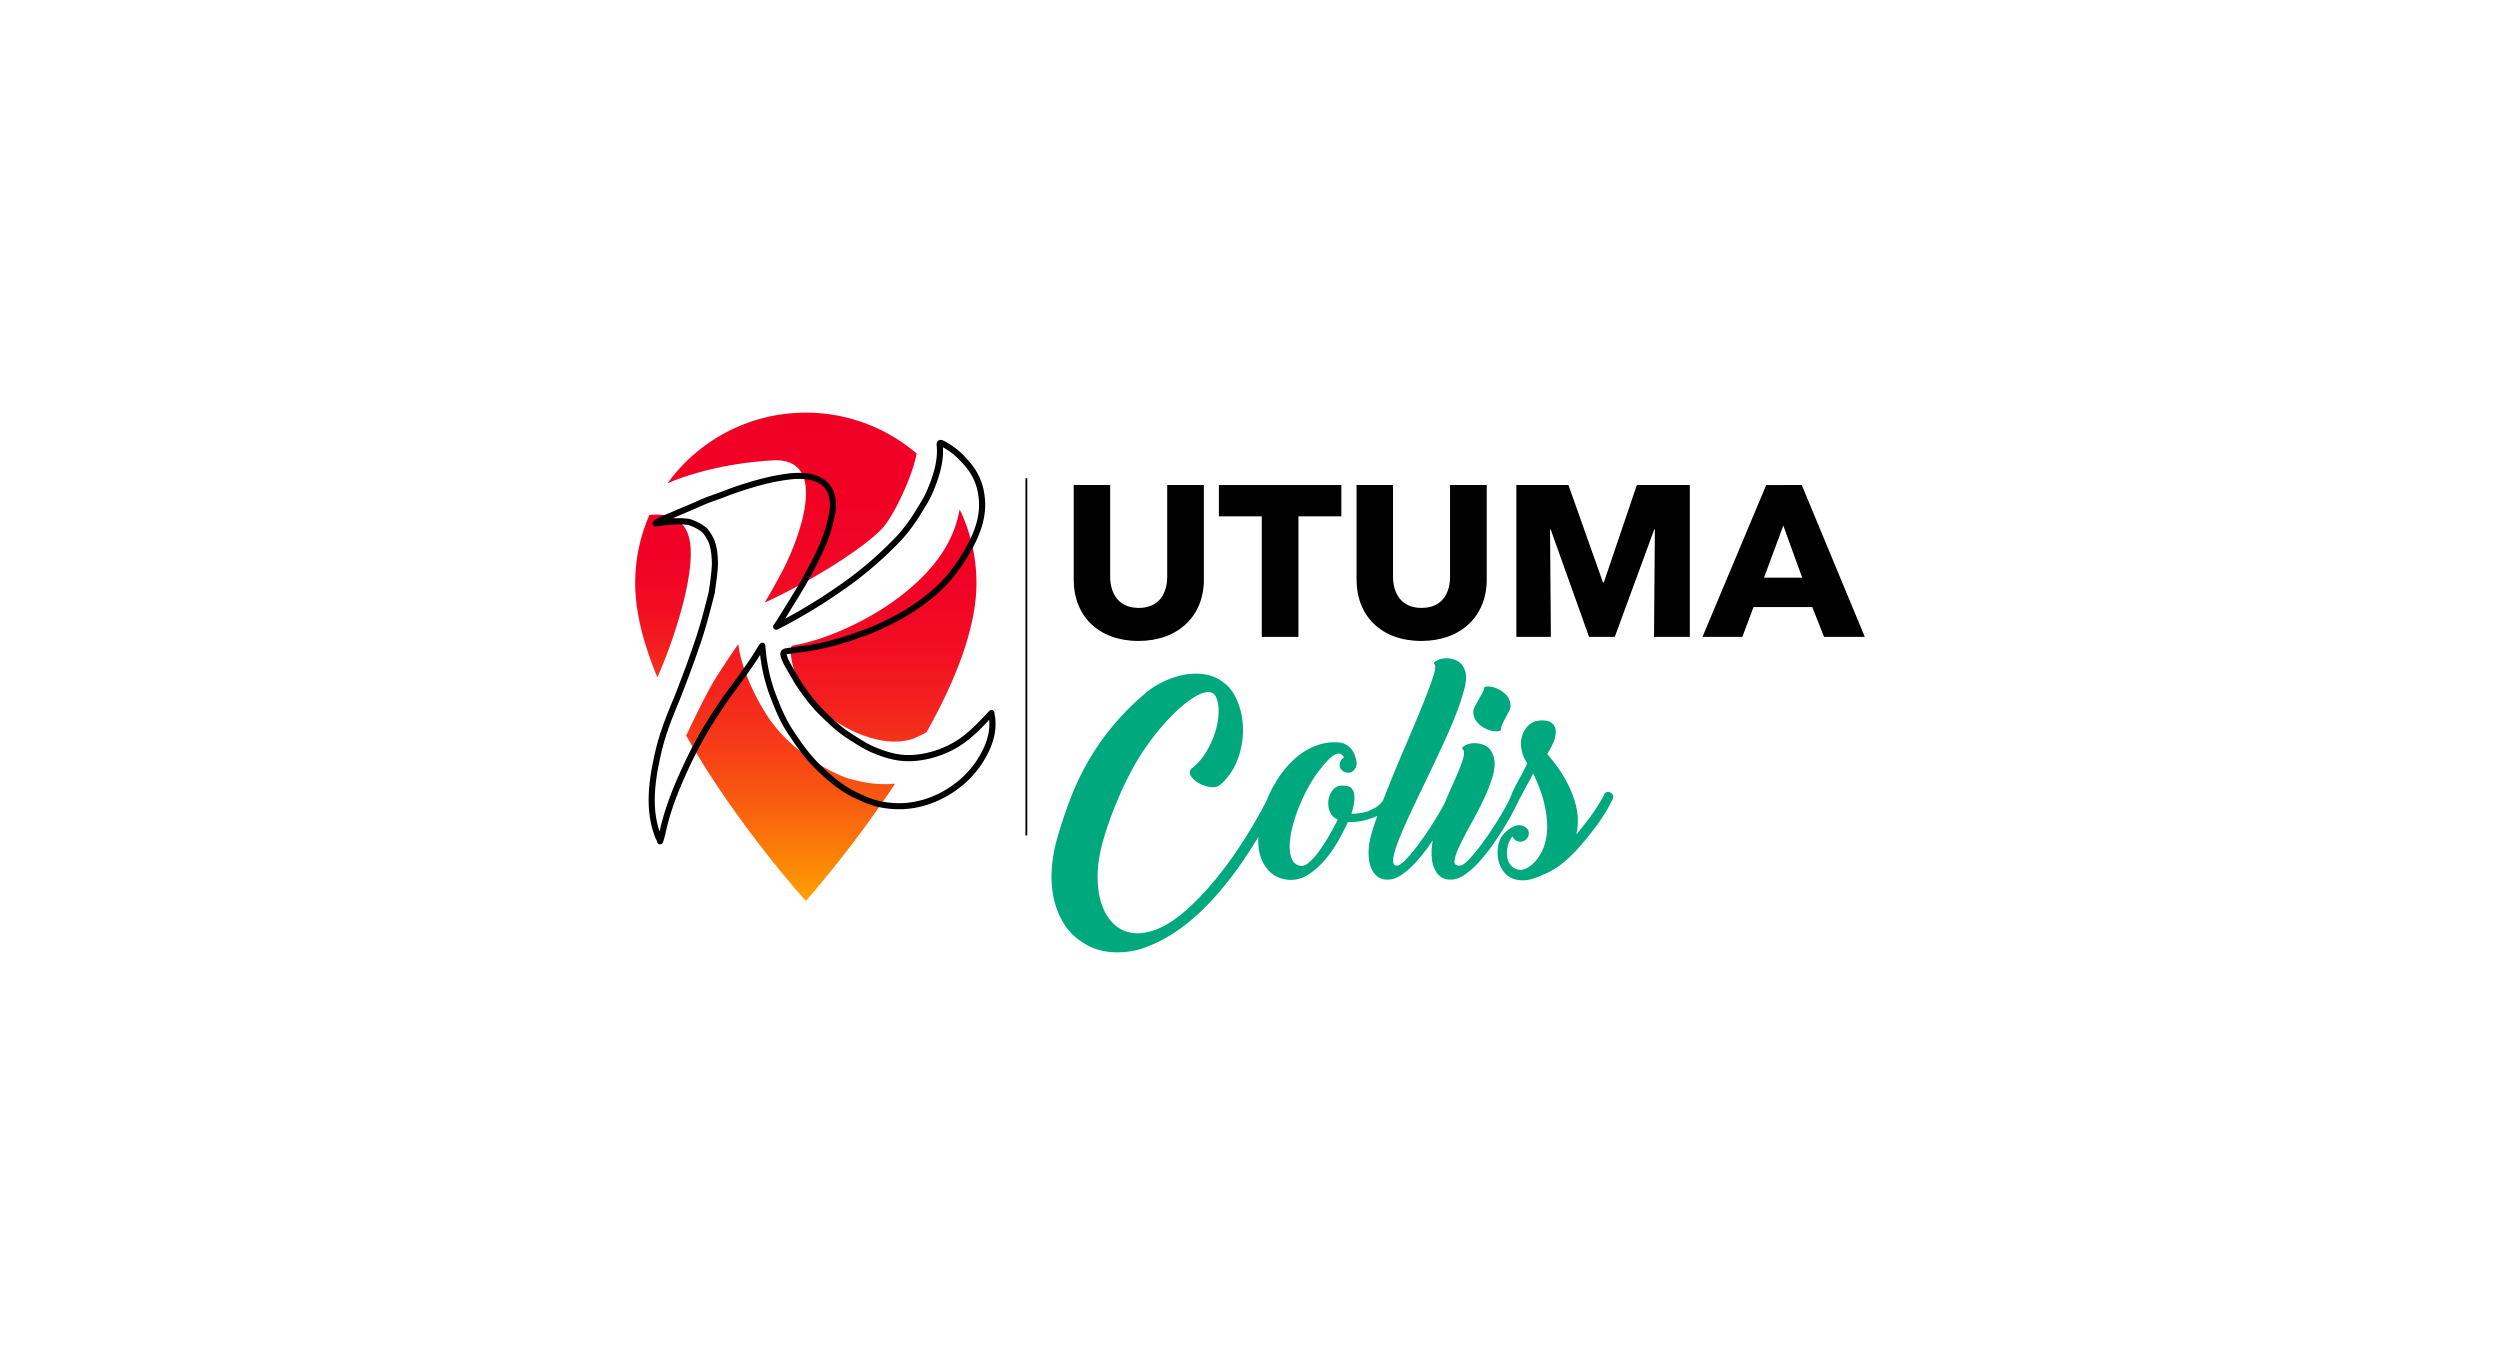
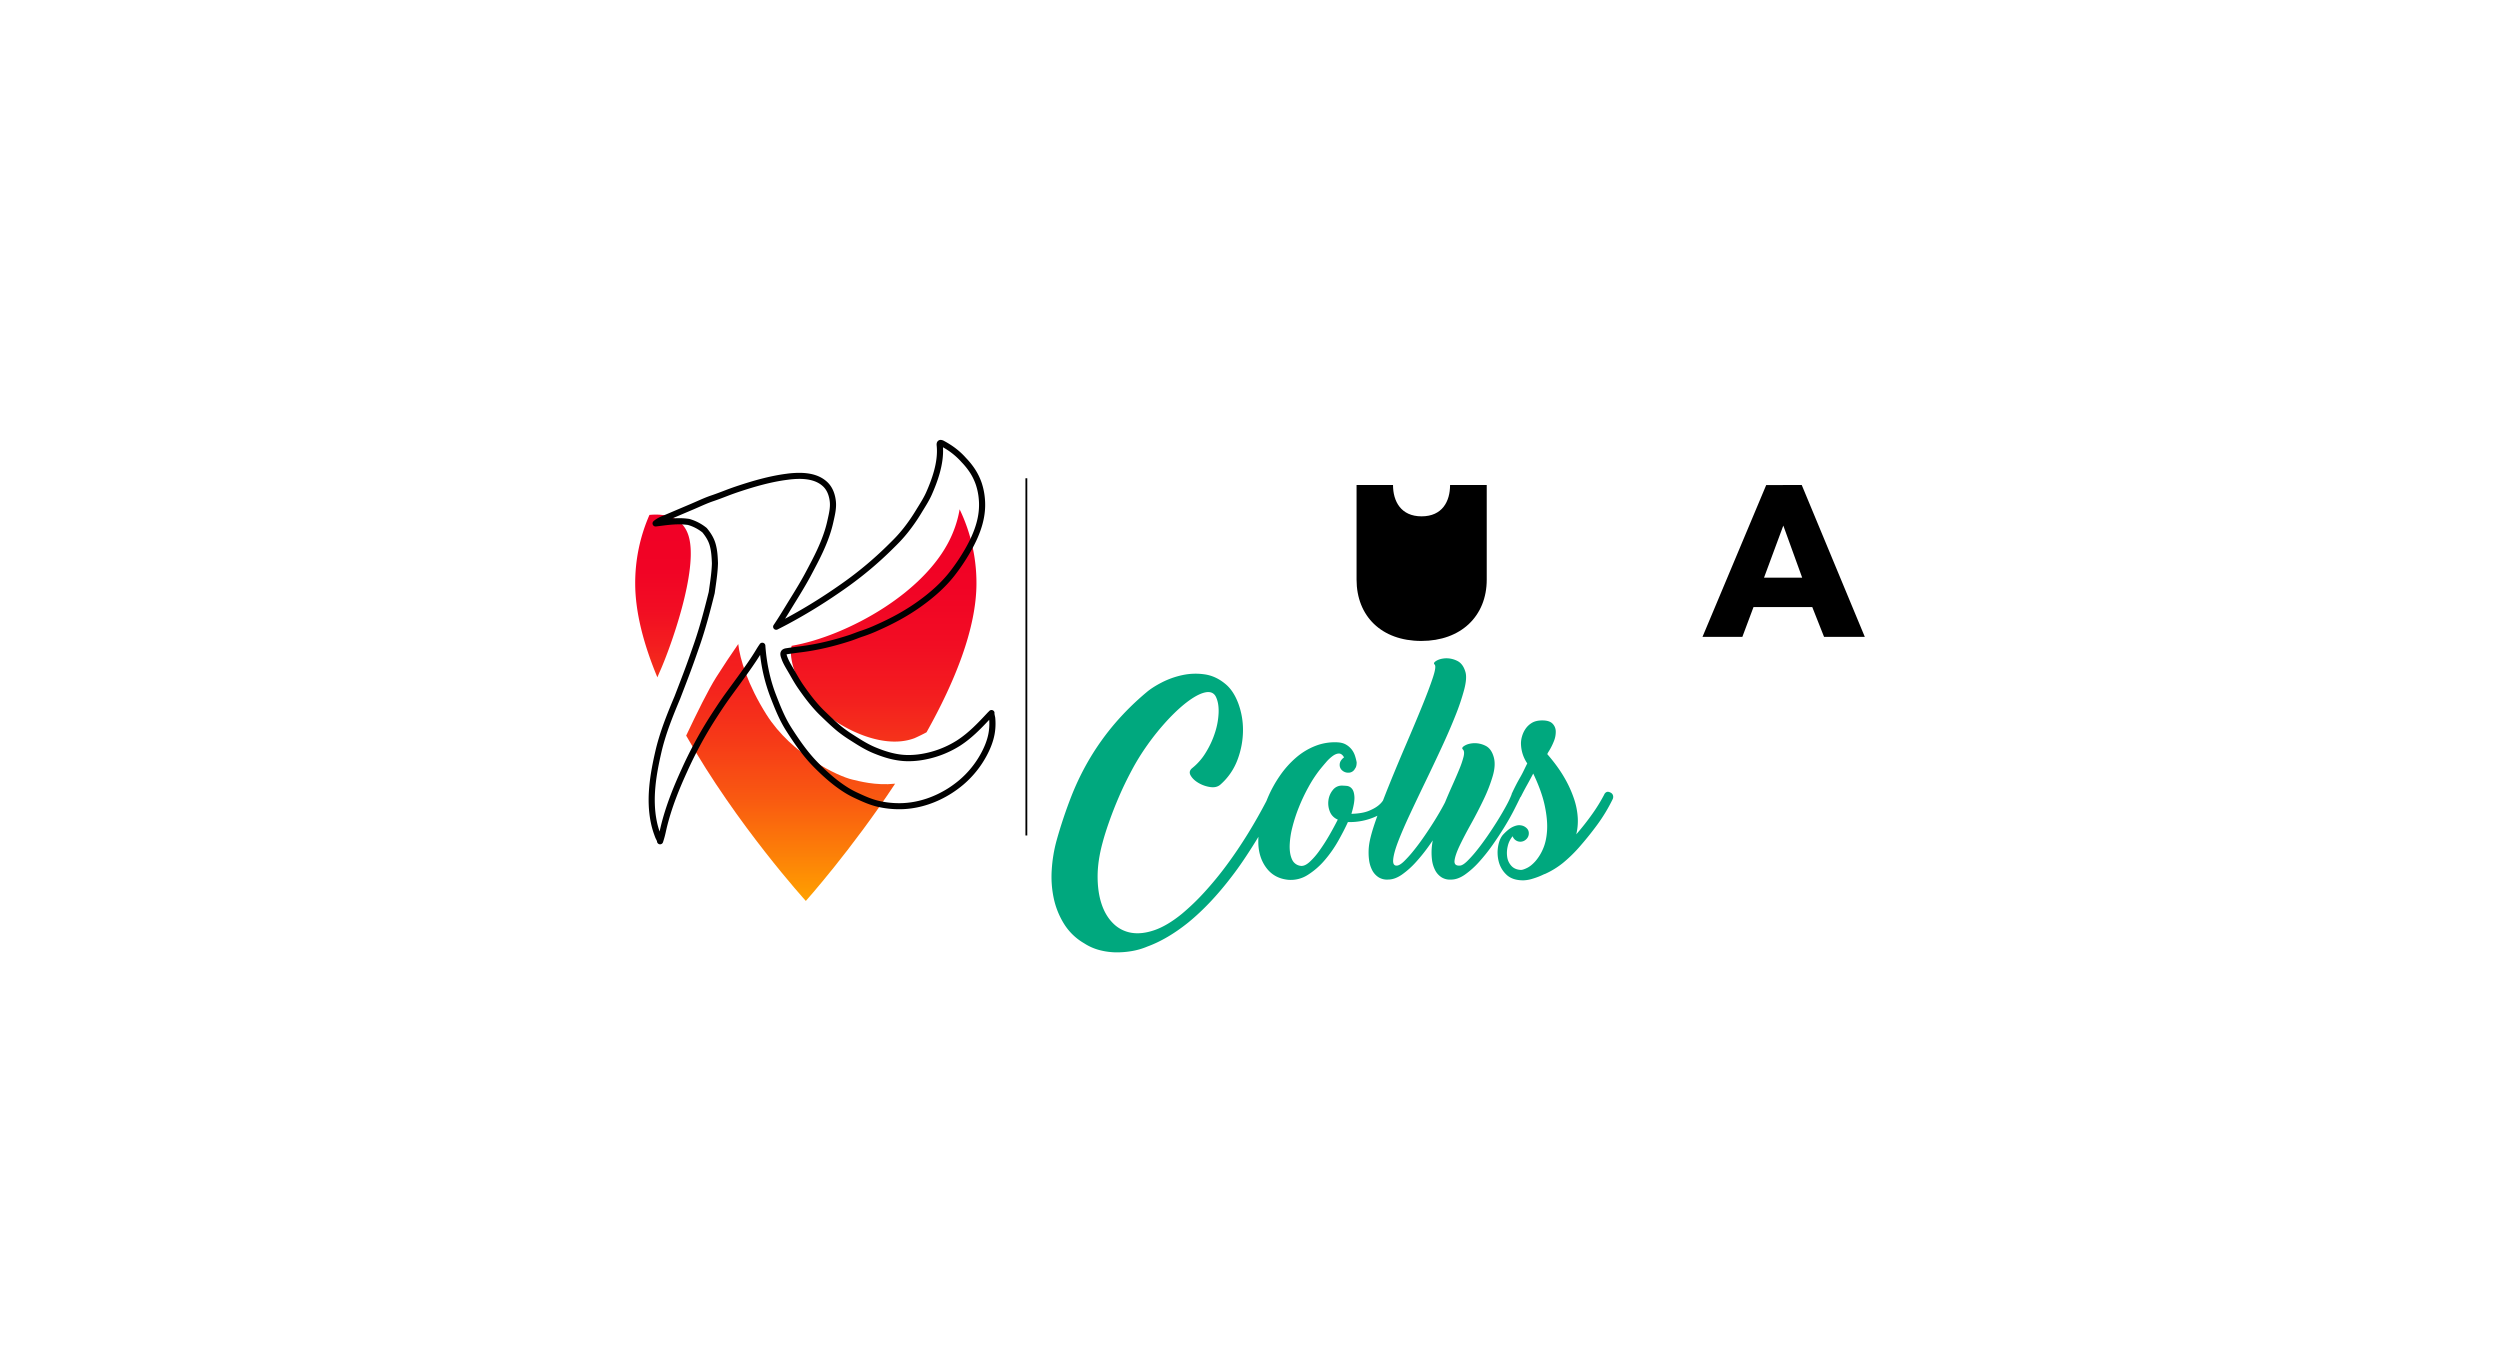
<svg xmlns="http://www.w3.org/2000/svg" xmlns:xlink="http://www.w3.org/1999/xlink" id="Layer_1" data-name="Layer 1" viewBox="0 0 2267 2225.56" width="220" height="120">
  <defs>
    <style>.cls-1{fill:#00a87e;}.cls-2{fill:url(#linear-gradient);}.cls-3{fill:url(#linear-gradient-2);}.cls-4{fill:url(#linear-gradient-3);}.cls-5{fill:url(#linear-gradient-4);}

</style>
    <linearGradient id="linear-gradient" x1="535.62" y1="1210.41" x2="535.62" y2="831.24" gradientUnits="userSpaceOnUse">
      <stop offset="0" stop-color="#f5331a" />
      <stop offset="0.2" stop-color="#f31d1f" />
      <stop offset="0.42" stop-color="#f20d23" />
      <stop offset="0.67" stop-color="#f10325" />
      <stop offset="1" stop-color="#f10026" />
    </linearGradient>
    <linearGradient id="linear-gradient-2" x1="386.22" y1="983.67" x2="386.22" y2="673.48" gradientUnits="userSpaceOnUse">
      <stop offset="0.08" stop-color="#f20924" />
      <stop offset="0.4" stop-color="#f10325" />
      <stop offset="1" stop-color="#f10026" />
    </linearGradient>
    <linearGradient id="linear-gradient-3" x1="175.45" y1="1105.47" x2="175.45" y2="839.87" xlink:href="#linear-gradient" />
    <linearGradient id="linear-gradient-4" x1="383.78" y1="1470.36" x2="383.78" y2="1051.11" gradientUnits="userSpaceOnUse">
      <stop offset="0.01" stop-color="#ff9f00" />
      <stop offset="0.14" stop-color="#fd8706" />
      <stop offset="0.4" stop-color="#f95911" />
      <stop offset="0.64" stop-color="#f63818" />
      <stop offset="0.83" stop-color="#f4231d" />
      <stop offset="0.96" stop-color="#f31c1f" />
    </linearGradient>
  </defs>
  <title>Plan de travail 20 copie 6</title>
-   <path class="cls-1" d="M1520.5,1190.3a41.1,41.1,0,0,0,15.42,3.35c4.76,0,7.15-1.18,7.15-3.57,0-2.08.82-4.92,2.46-8.49s3.42-7.15,5.36-10.73,3.72-7,5.36-10.28,2.46-5.81,2.46-7.59q0-11.17-6.7-18.33a44.94,44.94,0,0,0-15-10.72,38.31,38.31,0,0,0-15-3.58c-4.47,0-6.71,1.05-6.71,3.13q0,2.68-2.68,7.6t-6,10.72q-3.36,5.82-6,11t-2.69,8.27q0,11.17,7.15,18.55A45.25,45.25,0,0,0,1520.5,1190.3Z" />
  <path class="cls-1" d="M1726.07,1298.68a7.29,7.29,0,0,0-3.79-4.92c-2.69-1.49-4.92-1.86-6.71-1.12a7.56,7.56,0,0,0-4,4.25,270.24,270.24,0,0,1-19.22,31.28,414.33,414.33,0,0,1-26.37,33.52,92,92,0,0,0,2.46-26.81,118.31,118.31,0,0,0-6-30.84,187.59,187.59,0,0,0-15.86-34.86q-10.52-18.32-27.94-38.43l1.35-2.69a100.36,100.36,0,0,0,9.38-18.1,40,40,0,0,0,3.13-16.75,18.18,18.18,0,0,0-5.59-12.52q-5.14-4.9-16.31-4.91-10.72,0-17.43,4.24a33.1,33.1,0,0,0-10.5,10.28,42.62,42.62,0,0,0-5.36,12.07,41.18,41.18,0,0,0-1.57,10.05,59.26,59.26,0,0,0,2.68,17.88,58.46,58.46,0,0,0,7.6,15.64q-3.13,6.27-5.81,11.84t-5.81,11q-3.13,5.37-6.26,11.4t-6.7,13.63a8,8,0,0,0-1.06,3,155.57,155.57,0,0,1-8.32,17.56q-6.27,11.63-14.3,24.58t-17,25.92q-9,13-17.43,23.46a195,195,0,0,1-15.42,17.2q-6.93,6.7-11.4,7.15-10.27.91-9.16-8.26t8.49-24.58q7.38-15.42,18.32-35.08t20.56-39.78a252.07,252.07,0,0,0,15-38.65q5.37-18.54,1.34-31.51-4-13.41-13.62-17.88a39.41,39.41,0,0,0-18.55-4q-9,.45-15,4t-2.91,6.26q3.12,3.13,1.12,11.62a146.48,146.48,0,0,1-7.15,21q-5.14,12.52-12.07,27.93-5.62,12.51-11.09,25.77c-.79,1.56-1.63,3.16-2.54,4.85q-6.26,11.63-14.3,24.58t-17,25.92q-8.94,13-17.43,23.46a191.91,191.91,0,0,1-15.42,17.2q-6.93,6.7-11.39,7.15-7.6.91-6.48-10.27t8.49-30.17q7.38-19,19.21-44.24t25-52.51q13.17-27.26,26.14-55.2t22.57-52.06a366.92,366.92,0,0,0,14.53-43.13q4.9-19,1.79-28.82-4-13.41-13.64-17.88a39.34,39.34,0,0,0-18.54-4q-8.94.45-15,4c-4,2.39-5,4.47-2.91,6.26q3.12,3.14-3.13,21.9t-17.65,46.7q-11.4,27.93-25.7,61.22t-27.26,65.25q-5.62,13.9-10.58,26.81a34.73,34.73,0,0,1-6.17,6.93q-6,5.37-16.76,9.83t-28.6,4.92q5.36-17.87,4.92-27.26c-.3-6.26-1.65-10.79-4-13.63a12.32,12.32,0,0,0-8.49-4.69q-4.92-.45-8-.45a18.2,18.2,0,0,0-14.75,7.15,33.07,33.07,0,0,0-7.15,16.54,36.11,36.11,0,0,0,2.23,18.54,23.07,23.07,0,0,0,13,13.19q-5.81,11.63-13.63,25.24T1247,1388.05a113.78,113.78,0,0,1-16.54,19q-8.28,7.37-15,6a17.64,17.64,0,0,1-13.41-10.5q-4-8.71-3.8-22.12a134.72,134.72,0,0,1,4.25-29.72,251.88,251.88,0,0,1,10.72-33.07,295.9,295.9,0,0,1,15.42-32.62,211.67,211.67,0,0,1,18.1-27.94q5.37-6.7,11-13.18a63.26,63.26,0,0,1,11-10.28q5.37-3.8,10-3.8t8.27,6.26a19.83,19.83,0,0,0-5.14,5.36,12.22,12.22,0,0,0-2,6.71,11.64,11.64,0,0,0,4.25,9.38,14.47,14.47,0,0,0,9.61,3.57,11.84,11.84,0,0,0,11.17-6.7q2.68-3.12,2.68-10.28a85.43,85.43,0,0,0-2.68-10.5,34,34,0,0,0-5.36-10.28,32.14,32.14,0,0,0-9.16-8q-5.59-3.36-14.08-3.8a86.73,86.73,0,0,0-36,5.81,109,109,0,0,0-31.73,19.22,154.65,154.65,0,0,0-26.14,29.27,201.44,201.44,0,0,0-19.67,35.53c-.85,2-1.67,4-2.46,6q-14.33,27.39-29.93,52.74-17.22,27.93-35.31,52.28a547,547,0,0,1-36.65,44.47,373.36,373.36,0,0,1-36.42,34.86q-23.68,19.2-44.46,26.36t-37.77,4.25a54.21,54.21,0,0,1-29.49-15.2q-12.53-12.29-19-31.73t-6.48-44.91q0-25.47,8.05-55,4-15.18,10.95-34.86t16.09-40.89q9.15-21.22,20.78-42.9a369.58,369.58,0,0,1,25-40.44,401.71,401.71,0,0,1,35.75-43.8q17.88-18.76,33.3-29.72t26.59-13q11.16-2,16.09,6.48,5.35,10.29,4.91,26.14a120.11,120.11,0,0,1-5.81,32.85,145.58,145.58,0,0,1-15,32.62,95.32,95.32,0,0,1-22.12,25.48q-6.7,5.36-2.68,12.29t12.74,12.06a52.43,52.43,0,0,0,19,6.71q10.27,1.56,16.53-3.8a100.61,100.61,0,0,0,28.38-41.34,137.6,137.6,0,0,0,8.72-47.37,124.29,124.29,0,0,0-7.6-43.8q-7.61-20.32-20.11-31.06-16.1-13.85-34.86-16.53a102,102,0,0,0-36.87,1.34,135.56,135.56,0,0,0-33.52,12.07q-15.4,8-24.8,16.08a440.41,440.41,0,0,0-51,50.28,414.93,414.93,0,0,0-40,55.41,426.86,426.86,0,0,0-31.06,63A759.52,759.52,0,0,0,817.76,1372a234.7,234.7,0,0,0-7.82,47.37,169.89,169.89,0,0,0,3.35,47.15,130.13,130.13,0,0,0,17,41.78,93.87,93.87,0,0,0,32.62,31.28,85.1,85.1,0,0,0,25.48,11.18,112.27,112.27,0,0,0,28.15,3.57,144.4,144.4,0,0,0,24.81-2.23,112.94,112.94,0,0,0,24.35-7.15q33.08-12.08,67-39.33,36.19-29.49,70.61-74.63,9.38-12.07,19.21-26.59t19.67-30.39q2.55-4.12,5.08-8.31c-.19,3.79-.26,7.53-.17,11.21q.9,23.7,13.63,40.22t35.09,18.77a51.15,51.15,0,0,0,32-8,121.34,121.34,0,0,0,27.48-23.91,195.93,195.93,0,0,0,22.12-31.51q9.61-17,15.87-30.83a102.44,102.44,0,0,0,47.15-9.83l1-.51c-.87,2.43-1.72,4.84-2.55,7.21q-9.39,26.82-11.17,41.56a94.56,94.56,0,0,0,0,22.57,50.5,50.5,0,0,0,5.36,17.88,30,30,0,0,0,10.5,11.39,26.08,26.08,0,0,0,15.42,3.58q10.72,0,22.34-8a136.79,136.79,0,0,0,23-20.55,285.49,285.49,0,0,0,22.12-27.71q2.71-3.84,5.33-7.67c-.53,2.9-1,5.76-1.31,8.56a95.61,95.61,0,0,0,0,22.57,50.5,50.5,0,0,0,5.36,17.88,30,30,0,0,0,10.51,11.39,26.07,26.07,0,0,0,15.41,3.58q10.73,0,22.35-8a136.75,136.75,0,0,0,23-20.55,285.54,285.54,0,0,0,22.13-27.71q10.72-15.19,19.88-30.17T1565,1320.8q6.18-12.15,9.69-19.54a11.89,11.89,0,0,0,1-1.24q4.47-8.94,10.06-19t10-18.54q13.85,29.05,18.77,52.28t3.8,40.67q-1.11,17.43-6.48,29.72a75.83,75.83,0,0,1-12.29,20.11q-6.93,7.83-13.63,11.17t-10.28,3.36q-9.84-.45-15.42-6.49a27.06,27.06,0,0,1-6.92-14.52,45.73,45.73,0,0,1,.89-17.88,37.38,37.38,0,0,1,8-16.08,12.42,12.42,0,0,0,4.91,6.48,13.16,13.16,0,0,0,7.6,2.45,13.64,13.64,0,0,0,9.61-4,13,13,0,0,0,4.24-9.83,11.26,11.26,0,0,0-4.24-8.94,16.43,16.43,0,0,0-9.16-4q-4.93-.89-12.07,2.24t-16.09,12.51q-6.25,6.7-8.49,19.21a59.27,59.27,0,0,0,.89,25,44.36,44.36,0,0,0,12.74,21.68q9.62,9.17,27.48,9.16a54.78,54.78,0,0,0,15.2-2.68,115,115,0,0,0,18.77-7.35l.45-.18h.44a135.36,135.36,0,0,0,29.72-18.14,226,226,0,0,0,25.25-24.26c11.32-12.8,21.68-25.68,31.06-38.5a270.63,270.63,0,0,0,24.8-41.14A8.64,8.64,0,0,0,1726.07,1298.68Z" />
-   <path d="M951.48,1046.07c-65.1,0-105.71-40.6-105.71-100.1V791.61h59.51V941.07c0,26.6,13,51.1,46.55,51.1,33.95,0,46.55-24.5,46.55-51.1V791.61h59.85V946C1058.23,1005.47,1016.23,1046.07,951.48,1046.07Z" />
-   <path d="M1212.57,842.71v196.71h-59.85V842.71h-70v-51.1h199.85v51.1Z" />
-   <path d="M1413.12,1046.07c-65.1,0-105.7-40.6-105.7-100.1V791.61h59.5V941.07c0,26.6,12.95,51.1,46.55,51.1,34,0,46.55-24.5,46.55-51.1V791.61h59.85V946C1519.87,1005.47,1477.87,1046.07,1413.12,1046.07Z" />
-   <path d="M1792.87,1039.42l1.4-175.36h-1l-64.4,175.36h-42l-62.65-175.36h-1.05l1.4,175.36h-56.35V791.61h85l56.35,158.91h1.4l53.9-158.91h86.45v247.81Z" />
+   <path d="M1413.12,1046.07c-65.1,0-105.7-40.6-105.7-100.1V791.61h59.5c0,26.6,12.95,51.1,46.55,51.1,34,0,46.55-24.5,46.55-51.1V791.61h59.85V946C1519.87,1005.47,1477.87,1046.07,1413.12,1046.07Z" />
  <path d="M2070.41,1039.42l-19.25-48.65h-95.9l-18.2,48.65H1872l104-247.81H2034l102.91,247.81Zm-66.5-181.66-31.5,85.06h62.3Z" />
  <rect x="767" y="780.56" width="3" height="583" />
  <path class="cls-2" d="M659.59,831.24A176.81,176.81,0,0,1,648.76,869c-39,96.92-174.61,169.74-263.22,185-4,12-.36,47.25,29.93,86.39,29.84,38.58,112.74,86.58,170.75,64.26,6.86-3.06,13.29-6.25,19.34-9.5C651.37,1113.44,687.05,1026,687.05,952A277.3,277.3,0,0,0,659.59,831.24Z" />
-   <path class="cls-3" d="M354.17,751.4C447.61,746,398,876.26,374.56,923.62c-7.09,14.34-18.8,35.81-33.21,60,97-45.19,175.34-100.34,194.85-124.63,19.25-24,45.72-80.95,53.34-118.73a278.48,278.48,0,0,0-406.65,48.48C210.16,776.86,270.88,756.23,354.17,751.4Z" />
  <path class="cls-4" d="M217.18,874.49c-10-32.33-40.28-36.36-63.82-34.11A277.66,277.66,0,0,0,130.09,952c0,47.9,14.21,100.61,36.21,153.52,1.62-4,3.08-7.41,4.34-10.21C186.19,1060.63,234.28,929.93,217.18,874.49Z" />
  <path class="cls-5" d="M484.18,1272.25c-22.48-5.18-98.38-40.35-139.8-105.92-30.86-48.86-43.5-91.21-46.09-115.22-12.75,18.52-22.64,33.13-35.85,54-12.66,20-31,57-49.16,95.48,82.06,145.25,195.29,269.81,195.29,269.81s74-82.79,145.71-191.35C522.25,1282.43,495.26,1274.8,484.18,1272.25Z" />
  <path d="M170.69,1378a4.84,4.84,0,0,1-1.66-.29,5,5,0,0,1-3.34-4.75c-.32-.89-1.21-2.65-1.62-3.45a24.82,24.82,0,0,1-1.09-2.3c-1.11-2.85-2-5.44-2.87-7.9a140,140,0,0,1-4.43-16.39c-8.18-39.42-1.24-79.8,7.47-117.56,1.51-6.51,3.27-13.15,5.41-20.28,7-23.42,16.17-45.81,25.73-68.59l4.71-12.26c6.49-16.87,13.21-34.32,19.29-51.64l1.42-4c2.21-6.27,4.49-12.75,6.69-19.14,9.65-28.05,17-56.52,23.69-83.3.38-2.76.78-5.53,1.17-8.3,1.81-12.65,3.67-25.73,4-38.62-.43-9.7-.89-19.73-3.66-29.25-2-6.91-5.77-13.6-11.81-21a68.06,68.06,0,0,0-23.54-12.21,102.67,102.67,0,0,0-14.76-1c-10.34,0-20.44,1.3-31.14,2.67-2.1.27-4.22.55-6.35.81a5,5,0,0,1-3.92-8.71c5.53-4.87,12-7.51,18.18-10.05,1.22-.5,2.45-1,3.67-1.53q19.46-8.29,38.93-16.54c3.13-1.33,6.32-2.74,9.41-4.1,7.78-3.43,15.83-7,24.07-9.77,7.86-2.65,15.83-5.72,22.87-8.43s14.19-5.26,21.64-7.71c21.54-7.08,50-15.67,78.94-19.32a159.78,159.78,0,0,1,20-1.38c20,0,34.92,4.88,45.68,14.92,10.1,9.42,13.3,22.58,14.21,32,1,10.48-1.3,20.71-3.54,30.6-.25,1.14-.51,2.27-.76,3.39-4.4,19.92-12.78,41.34-26.35,67.43-3.62,6.95-7.48,14.34-11.37,21.56-3,5.53-6.31,11.36-10.44,18.34s-8.61,14.35-13.78,22.68q-3.76,6.06-7.5,12.2c-3,5-6.1,10-9.25,15a864.56,864.56,0,0,0,80-48.65c6-4.09,13.1-9,20.05-14.06a584.6,584.6,0,0,0,64.86-54.62l3.49-3.43c4.09-4,8.33-8.18,12.3-12.39,4.29-4.54,8.57-9.51,12.74-14.77a285.34,285.34,0,0,0,20.14-29.17c1.21-2,2.46-4,3.71-6,4.73-7.66,9.62-15.57,13.14-23.56,8.67-19.69,19.88-49,17-75.93-.12-1.17-.5-4.71,1.75-7.2a6.37,6.37,0,0,1,4.82-2.1,12.09,12.09,0,0,1,5.63,1.77c14.4,7.75,26.08,16.83,35.69,27.73a126.34,126.34,0,0,1,14.86,18.55A100.84,100.84,0,0,1,695.57,788a111.85,111.85,0,0,1,5.28,26.09c2.44,27.36-5.36,55.42-24.56,88.3a325.78,325.78,0,0,1-25.75,38C636.41,958.2,618,975,594.3,991.65c-19.45,13.66-41.45,25.84-67.28,37.22a235.67,235.67,0,0,1-24.23,9.61c-3.55,1.12-7,2.43-10.67,3.82-3.31,1.25-6.74,2.55-10.2,3.68-29,9.43-55.88,15.57-82.15,18.77-7.19.88-14.6,1.91-22,3.06l-.64.13a32.28,32.28,0,0,0,1.29,4.17c2.13,5.9,5.34,11.33,8.73,17.09,1,1.76,2.07,3.51,3.07,5.27l.6,1c4.26,7.52,8.67,15.29,13.62,22.43,8.86,12.76,20.83,29.17,35,42.79l1.32,1.26c8.12,7.84,16.52,15.94,25.26,23.16a209.53,209.53,0,0,0,20.61,14.6c11.47,7.35,23.32,15,36.28,20.26,13.58,5.57,31.71,12,51.56,12.27a126.85,126.85,0,0,0,18.64-1.14,155.06,155.06,0,0,0,62-22.6c19.25-12.41,34.39-28.46,50.42-45.7l2.34-2.29h0a5,5,0,0,1,7.07-.48,4.82,4.82,0,0,1,1.48,4.62c.11,1,.55,3,.78,4.11.3,1.43.46,2.18.52,2.81.29,3,.43,6.05.44,9.29a95.14,95.14,0,0,1-1.57,17.77c-2.1,11.19-6.49,23-13.07,35.14a163,163,0,0,1-38.13,47.08,181.07,181.07,0,0,1-18.45,13.61c-24.06,15.41-50.7,24.41-77.07,26-3,.18-6,.27-9.09.27a156.45,156.45,0,0,1-34-3.76c-14.27-3.2-26.92-9.09-39.15-14.8a148.45,148.45,0,0,1-15.6-8.48c-15.81-9.84-31.62-22.9-49.74-41.13-17.25-17.35-30.66-36.29-45.49-59.4-11.5-17.91-18.95-37.08-26.15-55.62a280.21,280.21,0,0,1-16.66-68.74c-8.32,13.48-17.64,26.43-26.68,39l-1.48,2.06c-3.64,5.06-7.38,10.16-11,15.09-2.75,3.75-5.51,7.51-8.24,11.28-4.91,6.76-9.81,13.83-14.57,21-5.2,7.85-9.81,15-14.1,21.76a668.2,668.2,0,0,0-42.64,79.6c-11.56,25.26-25.9,58.87-34.24,94.83-.25,1.06-.49,2.11-.73,3.17a159.18,159.18,0,0,1-4.85,18h0A5,5,0,0,1,170.69,1378Zm30.83-532.3a112.91,112.91,0,0,1,16.54,1.16,4.89,4.89,0,0,1,.64.14,78.26,78.26,0,0,1,27.8,14.45,5.44,5.44,0,0,1,.72.72c7.12,8.65,11.57,16.58,14,25,3.13,10.73,3.6,21.44,4,31.79,0,.12,0,.23,0,.35-.36,13.53-2.28,27-4.13,40-.4,2.83-.81,5.67-1.2,8.51a4.51,4.51,0,0,1-.1.53c-6.76,27.07-14.19,55.87-24,84.4-2.2,6.42-4.49,12.92-6.7,19.2l-1.43,4.05c-6.13,17.45-12.87,35-19.38,51.91q-2.37,6.17-4.73,12.32l-.06.15C194.08,1162.84,185,1185,178.14,1208c-2.07,6.93-3.79,13.37-5.24,19.67-8.46,36.65-15.22,75.74-7.43,113.28a132.79,132.79,0,0,0,4.12,15.24c.1.31.21.63.32.94q.3-1.3.6-2.64c.25-1.07.49-2.14.74-3.21,8.54-36.83,23.13-71,34.88-96.73a679.92,679.92,0,0,1,43.28-80.78c4.33-6.85,9-14,14.23-21.94,4.84-7.3,9.82-14.48,14.8-21.35q4.13-5.68,8.28-11.33c3.6-4.91,7.33-10,10.94-15l1.48-2.06c9.81-13.64,20-27.75,28.66-42.31,1.63-2.72,3.48-5.56,5.65-8.69a5,5,0,0,1,9.09,2.5l0,.29c.12,1.69.24,3.37.39,5.06,2.45,27.17,8.16,52.44,17,75.11,7,18.08,14.29,36.77,25.25,53.84,14.48,22.57,27.54,41,44.16,57.75,17.56,17.66,32.79,30.27,47.93,39.69a140.71,140.71,0,0,0,14.55,7.91c12.29,5.73,23.9,11.14,37.11,14.1a146.25,146.25,0,0,0,31.8,3.52c2.84,0,5.69-.09,8.48-.26,24.67-1.5,49.66-10,72.28-24.45a174.3,174.3,0,0,0,17.44-12.86,153.07,153.07,0,0,0,35.75-44.18c6.08-11.21,10.12-22,12-32.22a84.6,84.6,0,0,0,1.4-15.9c0-2.16-.08-4.21-.22-6.22-14.24,15.23-29.21,30.52-47.42,42.25a165.13,165.13,0,0,1-66.07,24.1,138.82,138.82,0,0,1-20.12,1.23c-21.54-.31-40.82-7.11-55.21-13-13.8-5.66-26-13.51-37.89-21.1a218.8,218.8,0,0,1-21.58-15.31c-9-7.46-17.58-15.7-25.84-23.67l-1.31-1.26c-14.76-14.23-27.12-31.15-36.23-44.29-5.21-7.51-9.74-15.49-14.11-23.2l-.59-1c-1-1.71-2-3.42-3-5.13-3.48-5.9-7.08-12-9.51-18.74-1.49-4.14-3.16-8.78-.72-12.91,1.5-2.53,4.17-4.11,7.92-4.7,7.54-1.17,15.05-2.21,22.35-3.1,25.62-3.12,51.88-9.13,80.26-18.36,3.24-1.06,6.55-2.31,9.75-3.52,3.64-1.38,7.39-2.81,11.22-4a226.77,226.77,0,0,0,23.2-9.22c25.22-11.11,46.66-23,65.56-36.25,22.91-16.1,40.62-32.24,54.15-49.34a316.61,316.61,0,0,0,25-36.79c18.1-31,25.48-57.18,23.22-82.37a101.14,101.14,0,0,0-4.76-23.7,90.7,90.7,0,0,0-9.58-19.89,115.08,115.08,0,0,0-13.73-17.14l-.19-.2A114.79,114.79,0,0,0,632.41,730c1.73,28.15-9.42,57.32-18.16,77.14-3.8,8.63-8.88,16.84-13.79,24.78-1.23,2-2.46,4-3.66,6A293.75,293.75,0,0,1,575.94,868c-4.33,5.48-8.81,10.67-13.29,15.42-4.11,4.36-8.42,8.58-12.58,12.67l-3.46,3.4a594.66,594.66,0,0,1-66,55.58c-7.07,5.18-14.25,10.11-20.33,14.26a876.54,876.54,0,0,1-81.1,49.32c-4.88,2.6-10.2,5.36-16.72,8.67a5,5,0,0,1-6.41-7.26c6.74-9.92,13.15-20.42,19.36-30.58,2.5-4.1,5-8.2,7.53-12.26,5.14-8.27,9.61-15.62,13.68-22.49s7.31-12.58,10.24-18c3.86-7.15,7.7-14.51,11.3-21.43,13.16-25.29,21.25-45.93,25.46-65,.25-1.14.51-2.28.77-3.43,2.06-9.12,4.19-18.55,3.34-27.44-.75-7.66-3.27-18.33-11.08-25.62-8.82-8.23-21.53-12.23-38.86-12.23A149.52,149.52,0,0,0,379.07,783C351,786.49,323.12,794.91,302,801.85c-7.29,2.4-14.41,4.93-21.17,7.54-7.12,2.75-15.2,5.86-23.26,8.58-7.82,2.64-15.66,6.1-23.24,9.44-3.12,1.38-6.34,2.8-9.54,4.15q-17.14,7.26-34.27,14.56C194.15,845.87,197.8,845.71,201.52,845.71Z" />
</svg>